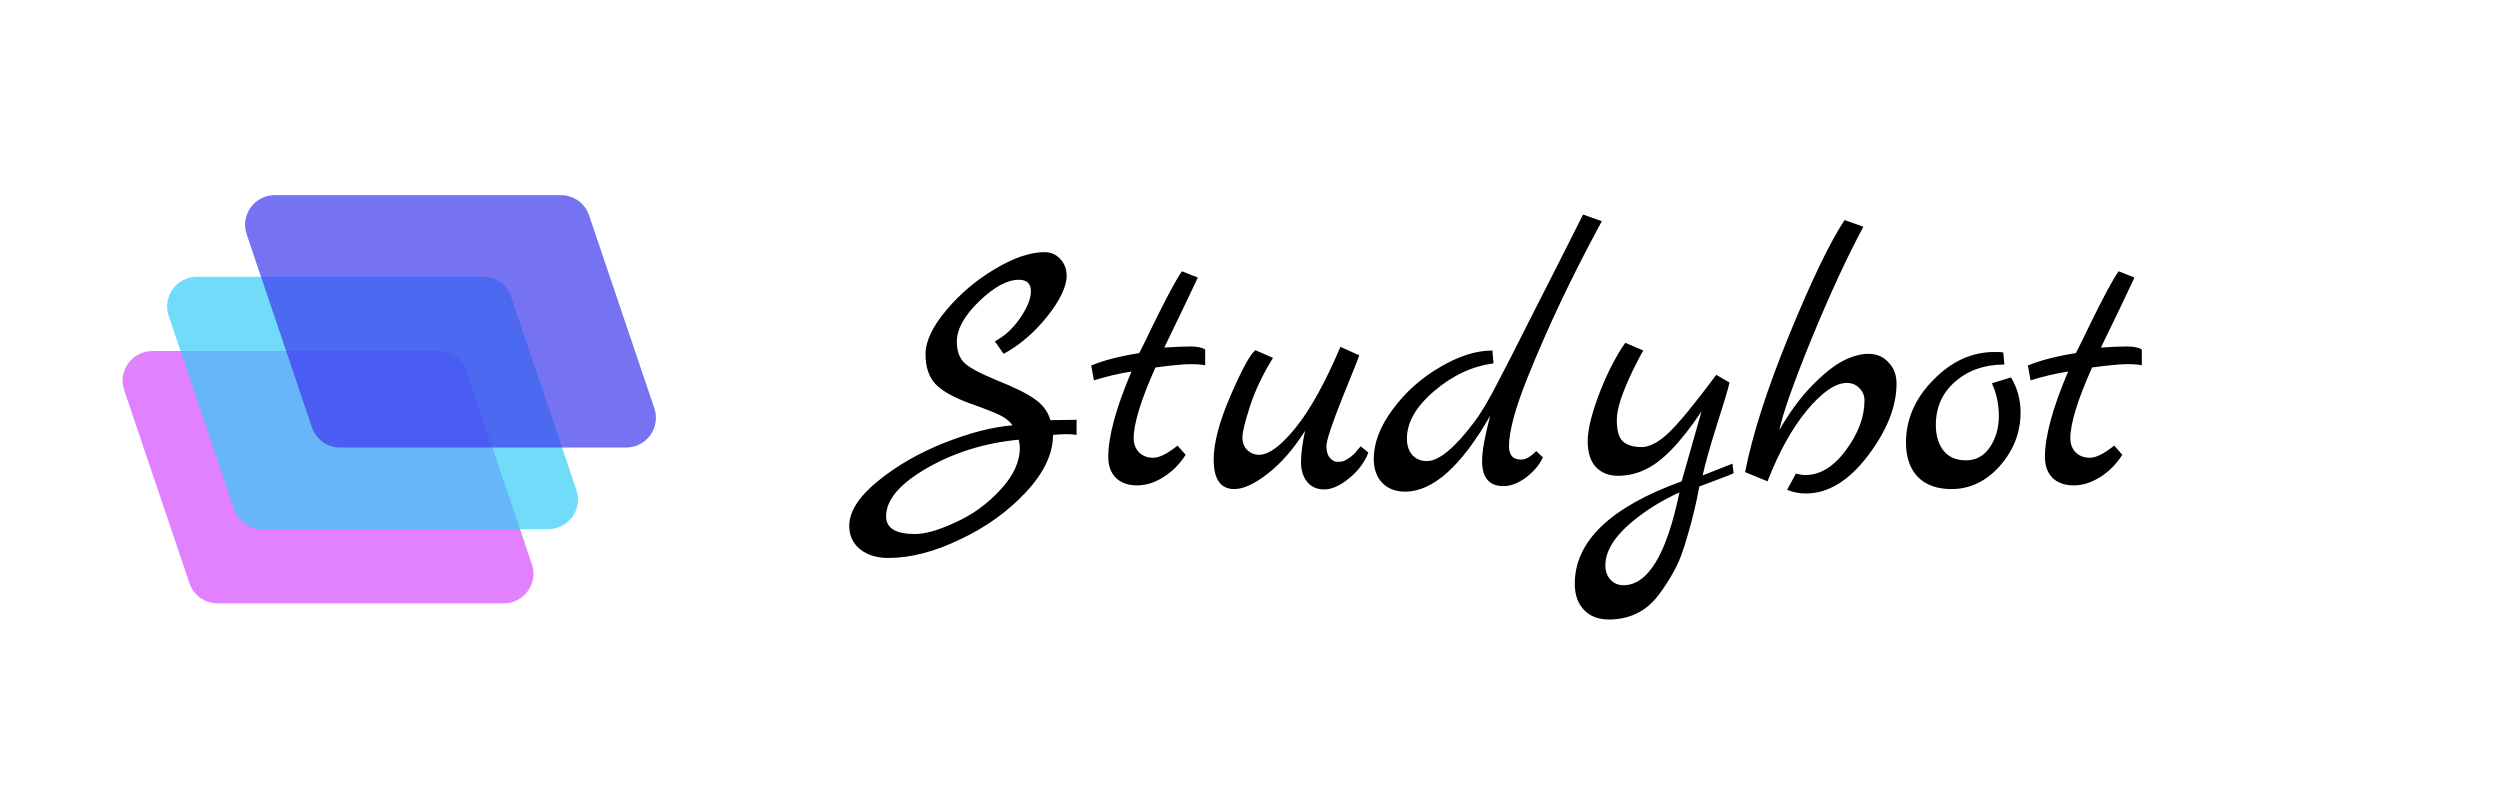
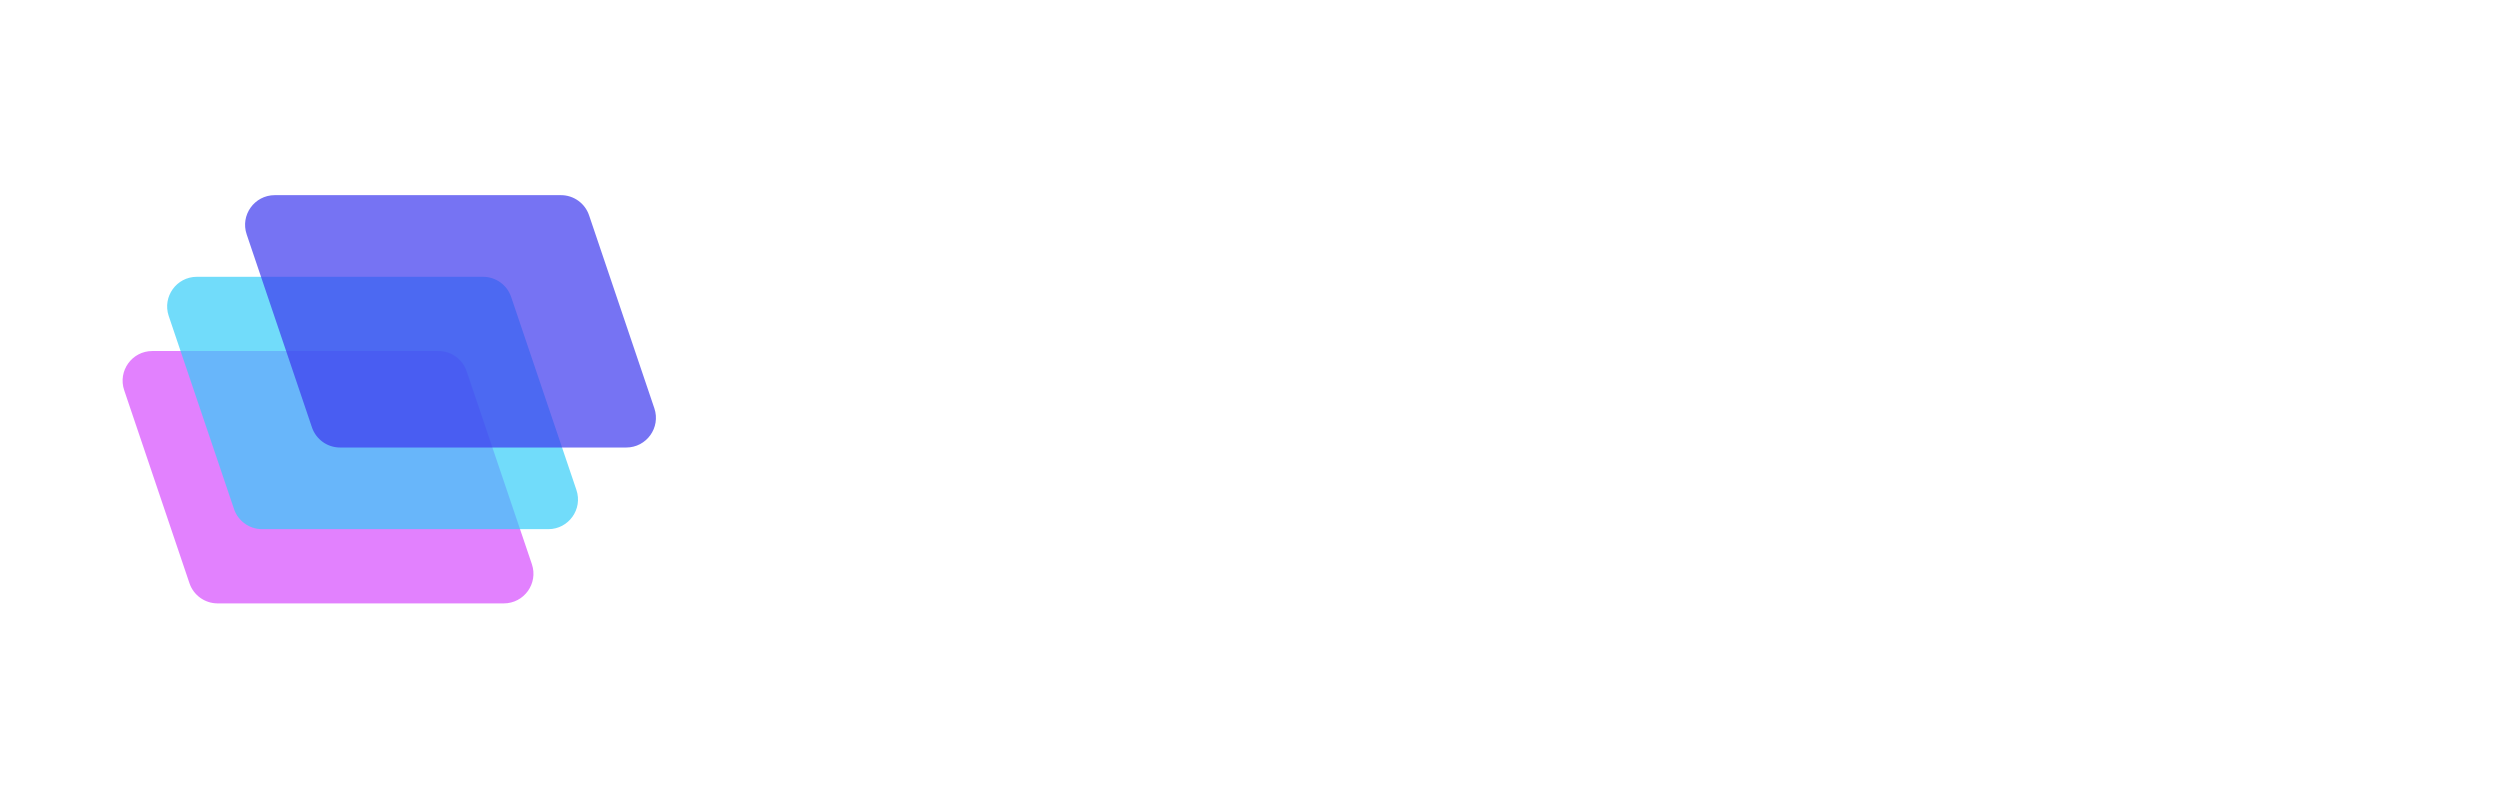
<svg xmlns="http://www.w3.org/2000/svg" width="1217" height="388" viewBox="0 0 1217 388" fill="none">
  <path d="M60.455 189.963C57.285 180.592 64.254 170.879 74.146 170.879H213.454C219.652 170.879 225.16 174.83 227.146 180.701L258.921 274.646C262.09 284.016 255.122 293.73 245.23 293.73H105.921C99.724 293.73 94.216 289.779 92.23 283.908L60.455 189.963Z" fill="#DB62FD" fill-opacity="0.8" />
  <path d="M82.135 153.83C78.965 144.46 85.934 134.746 95.826 134.746H235.134C241.332 134.746 246.84 138.697 248.825 144.568L280.601 238.513C283.77 247.884 276.802 257.597 266.91 257.597H127.601C121.404 257.597 115.896 253.646 113.91 247.775L82.135 153.83Z" fill="#35CEF9" fill-opacity="0.7" />
  <path d="M120.074 114.084C116.904 104.714 123.873 95 133.765 95H273.073C279.271 95 284.779 98.951 286.765 104.822L318.54 198.767C321.709 208.137 314.741 217.851 304.849 217.851H165.54C159.343 217.851 153.835 213.9 151.849 208.029L120.074 114.084Z" fill="#3C38EF" fill-opacity="0.7" />
-   <path d="M511.35 204.534L524.085 204.354V211.708C522.65 211.469 520.976 211.35 519.063 211.35C517.15 211.35 514.997 211.469 512.606 211.708C512.606 220.916 508.181 230.244 499.332 239.691C490.483 249.138 479.78 256.791 467.224 262.65C454.788 268.629 443.188 271.619 432.426 271.619C426.806 271.619 422.202 270.184 418.614 267.314C415.146 264.444 413.413 260.677 413.413 256.013C413.413 249.078 418.016 241.843 427.224 234.309C436.432 226.776 447.194 220.558 459.511 215.655C471.828 210.752 482.949 207.882 492.875 207.045C491.679 205.251 489.825 203.696 487.314 202.381C484.803 201.066 479.661 199.033 471.888 196.282C464.115 193.412 458.614 190.303 455.386 186.955C452.157 183.487 450.543 178.644 450.543 172.426C450.543 166.208 453.891 159.092 460.588 151.081C467.284 143.069 475.177 136.372 484.265 130.991C493.473 125.49 501.544 122.74 508.48 122.74C511.589 122.74 514.16 123.876 516.193 126.148C518.226 128.3 519.242 130.991 519.242 134.219C519.242 139.481 516.073 146.118 509.736 154.13C503.398 162.022 496.342 168.061 488.57 172.246L484.265 166.148C488.928 163.756 492.994 160.049 496.462 155.027C500.05 149.885 501.843 145.46 501.843 141.753C501.843 138.046 499.87 136.193 495.924 136.193C490.304 136.193 483.846 139.72 476.552 146.776C469.377 153.711 465.789 160.229 465.789 166.327C465.789 170.513 466.866 173.801 469.018 176.193C471.171 178.584 476.612 181.574 485.341 185.161C494.07 188.629 500.289 191.738 503.996 194.489C507.703 197.119 510.154 200.468 511.35 204.534ZM431.35 251.35C431.35 257.09 436.013 259.96 445.341 259.96C450.483 259.96 457.12 258.046 465.251 254.22C473.502 250.513 480.737 245.251 486.955 238.435C493.293 231.738 496.462 224.862 496.462 217.807C496.462 216.97 496.283 215.714 495.924 214.04C479.541 215.595 464.653 220.199 451.26 227.852C437.987 235.505 431.35 243.338 431.35 251.35ZM573.225 216.91L577.171 221.395C574.182 226.058 570.535 229.706 566.23 232.336C562.044 234.967 557.799 236.283 553.494 236.283C549.189 236.283 545.781 235.087 543.27 232.695C540.759 230.184 539.503 226.776 539.503 222.471C539.503 212.426 543.27 198.554 550.804 180.856C544.705 181.813 538.606 183.248 532.508 185.161L531.252 178.166L531.073 177.986C537.052 175.475 544.884 173.442 554.57 171.888C555.527 170.094 557.68 165.729 561.028 158.794C567.724 145.042 572.508 136.133 575.378 132.067L583.091 135.116C581.895 137.747 579.802 142.172 576.813 148.39C573.823 154.489 570.475 161.424 566.768 169.197C572.149 168.838 576.394 168.659 579.503 168.659C582.612 168.659 585.004 169.137 586.678 170.094V177.807C585.004 177.448 582.553 177.269 579.324 177.269C576.215 177.269 570.594 177.807 562.463 178.883C555.407 194.668 551.88 206.148 551.88 213.323C551.88 216.073 552.717 218.345 554.391 220.139C556.185 221.933 558.517 222.83 561.387 222.83C564.376 222.83 568.322 220.856 573.225 216.91ZM662.387 217.269L666.154 220.318C664.121 225.341 660.893 229.586 656.468 233.054C652.163 236.522 648.217 238.256 644.629 238.256C641.162 238.256 638.411 237.06 636.378 234.668C634.345 232.157 633.329 228.928 633.329 224.982C633.329 221.036 633.987 215.954 635.302 209.735C629.682 218.584 623.643 225.52 617.185 230.543C610.728 235.565 605.287 238.076 600.863 238.076C594.166 238.076 590.818 233.293 590.818 223.726C590.818 215.595 593.568 205.191 599.069 192.516C604.57 179.84 608.576 172.486 611.087 170.453L619.697 174.22C614.794 182.112 611.087 189.885 608.576 197.538C606.064 205.191 604.809 210.333 604.809 212.964C604.809 215.475 605.586 217.508 607.141 219.063C608.815 220.617 610.728 221.395 612.88 221.395C617.664 221.395 623.583 217.03 630.638 208.3C637.813 199.451 645.108 186.297 652.522 168.838L661.67 172.964C661.431 173.921 658.68 180.856 653.419 193.771C648.277 206.686 645.706 214.459 645.706 217.09C645.706 219.601 646.244 221.514 647.32 222.83C648.516 224.145 649.652 224.803 650.728 224.803C651.924 224.803 652.821 224.743 653.419 224.623C654.017 224.504 654.615 224.265 655.212 223.906C655.81 223.547 656.289 223.248 656.647 223.009C657.126 222.77 657.664 222.351 658.262 221.753L659.697 220.498C659.936 220.139 660.354 219.601 660.952 218.883C661.67 218.046 662.148 217.508 662.387 217.269ZM770.626 104.444L779.774 107.672L777.263 112.336C764.109 136.85 752.928 160.587 743.72 183.547C737.622 198.614 734.572 209.915 734.572 217.448C734.572 219.362 735.051 220.916 736.007 222.112C736.964 223.188 738.459 223.726 740.492 223.726C742.644 223.726 745.095 222.351 747.846 219.601L751.075 222.65C749.52 226.118 746.829 229.347 743.003 232.336C739.176 235.206 735.469 236.641 731.882 236.641C724.946 236.641 721.478 232.575 721.478 224.444C721.478 219.661 722.793 212.306 725.424 202.381C711.314 227.015 697.502 239.332 683.989 239.332C679.325 239.332 675.618 237.897 672.868 235.027C670.118 232.157 668.742 228.271 668.742 223.368C668.742 215.595 671.852 207.523 678.07 199.152C684.288 190.782 691.941 183.965 701.03 178.704C710.118 173.323 718.608 170.632 726.5 170.632L727.039 176.91C716.755 178.226 707.128 182.71 698.16 190.363C689.311 197.897 684.886 205.61 684.886 213.502C684.886 216.85 685.783 219.541 687.577 221.574C689.37 223.487 691.702 224.444 694.572 224.444C700.432 224.444 708.085 218.166 717.532 205.61C721 201.066 724.946 194.429 729.37 185.699C733.915 176.97 737.502 169.974 740.133 164.713C742.883 159.332 745.514 154.13 748.025 149.107C750.656 143.965 754.064 137.269 758.249 129.018C762.435 120.647 766.56 112.456 770.626 104.444ZM843.379 225.7L843.917 230.363C843.438 230.722 837.878 232.874 827.235 236.821C825.8 244.713 823.947 252.486 821.674 260.139C819.522 267.912 817.31 273.771 815.038 277.718C812.885 281.783 810.314 285.789 807.325 289.736C801.346 297.628 793.274 301.574 783.109 301.574C778.087 301.574 774.081 300.02 771.091 296.91C768.102 293.801 766.607 289.556 766.607 284.175C766.607 263.487 783.946 246.865 818.625 234.309L828.311 200.229C818.027 215.655 808.76 225.161 800.508 228.749C796.443 230.662 792.138 231.619 787.594 231.619C783.169 231.619 779.582 230.184 776.831 227.314C774.201 224.444 772.885 220.259 772.885 214.758C772.885 209.257 774.739 201.604 778.446 191.798C782.272 181.873 786.517 173.562 791.181 166.865L799.97 170.632C799.612 170.991 797.937 174.16 794.948 180.139C789.686 191.021 787.056 199.093 787.056 204.354C787.056 209.616 788.072 213.143 790.105 214.937C792.138 216.731 795.127 217.628 799.074 217.628C803.02 217.628 807.444 215.296 812.347 210.632C817.37 205.849 825.083 196.462 835.486 182.471L841.944 186.238C840.987 190.184 838.834 197.359 835.486 207.762C832.257 218.046 830.045 225.939 828.849 231.439L843.379 225.7ZM817.549 239.691C810.015 243.158 803.378 247.105 797.639 251.529C786.876 259.661 781.495 267.553 781.495 275.206C781.495 278.076 782.332 280.408 784.006 282.202C785.68 283.996 787.773 284.892 790.284 284.892C802.242 284.892 811.331 269.825 817.549 239.691ZM882.154 187.673C887.894 181.813 892.916 177.807 897.221 175.655C901.646 173.383 905.771 172.246 909.598 172.246C913.544 172.246 916.773 173.622 919.284 176.372C921.915 179.003 923.23 182.471 923.23 186.776C923.23 197.897 918.566 209.616 909.239 221.933C899.912 234.13 889.867 240.229 879.105 240.229C875.876 240.229 872.826 239.631 869.956 238.435L874.261 230.543C876.175 231.021 877.67 231.26 878.746 231.26C886.04 231.26 892.677 227.194 898.656 219.063C904.635 210.931 907.625 202.919 907.625 195.027C907.625 192.516 906.788 190.483 905.114 188.928C903.559 187.254 901.526 186.417 899.015 186.417C893.514 186.417 887.057 190.841 879.643 199.69C872.348 208.54 865.951 220.079 860.45 234.309L849.508 229.825C853.095 211.529 860.27 189.227 871.033 162.919C881.795 136.611 890.764 118.016 897.939 107.134L907.087 110.363C899.194 125.071 890.764 143.308 881.795 165.072C872.946 186.835 867.744 201.604 866.19 209.377C871.093 200.767 876.414 193.532 882.154 187.673ZM978.955 183.726C982.064 188.868 983.618 194.548 983.618 200.767C983.618 210.453 980.27 219.123 973.574 226.776C966.877 234.309 958.985 238.076 949.896 238.076C942.961 238.076 937.52 236.103 933.574 232.157C929.747 228.091 927.834 222.531 927.834 215.475C927.834 204.115 932.258 193.951 941.107 184.982C949.956 175.894 959.882 171.35 970.883 171.35C972.916 171.35 974.351 171.409 975.188 171.529L975.726 177.448C966.16 177.448 958.207 180.199 951.87 185.699C945.532 191.2 942.363 198.256 942.363 206.865C942.363 212.007 943.618 216.193 946.13 219.421C948.641 222.531 952.288 224.085 957.071 224.085C961.974 224.085 965.861 221.933 968.731 217.628C971.601 213.323 973.036 208.3 973.036 202.56C973.036 196.701 971.899 191.38 969.627 186.596L978.955 183.726ZM1029.19 216.91L1033.14 221.395C1030.15 226.058 1026.5 229.706 1022.19 232.336C1018.01 234.967 1013.76 236.283 1009.46 236.283C1005.15 236.283 1001.74 235.087 999.234 232.695C996.722 230.184 995.467 226.776 995.467 222.471C995.467 212.426 999.234 198.554 1006.77 180.856C1000.67 181.813 994.57 183.248 988.471 185.161L987.216 178.166L987.036 177.986C993.015 175.475 1000.85 173.442 1010.53 171.888C1011.49 170.094 1013.64 165.729 1016.99 158.794C1023.69 145.042 1028.47 136.133 1031.34 132.067L1039.05 135.116C1037.86 137.747 1035.77 142.172 1032.78 148.39C1029.79 154.489 1026.44 161.424 1022.73 169.197C1028.11 168.838 1032.36 168.659 1035.47 168.659C1038.58 168.659 1040.97 169.137 1042.64 170.094V177.807C1040.97 177.448 1038.52 177.269 1035.29 177.269C1032.18 177.269 1026.56 177.807 1018.43 178.883C1011.37 194.668 1007.84 206.148 1007.84 213.323C1007.84 216.073 1008.68 218.345 1010.35 220.139C1012.15 221.933 1014.48 222.83 1017.35 222.83C1020.34 222.83 1024.29 220.856 1029.19 216.91Z" fill="black" />
</svg>